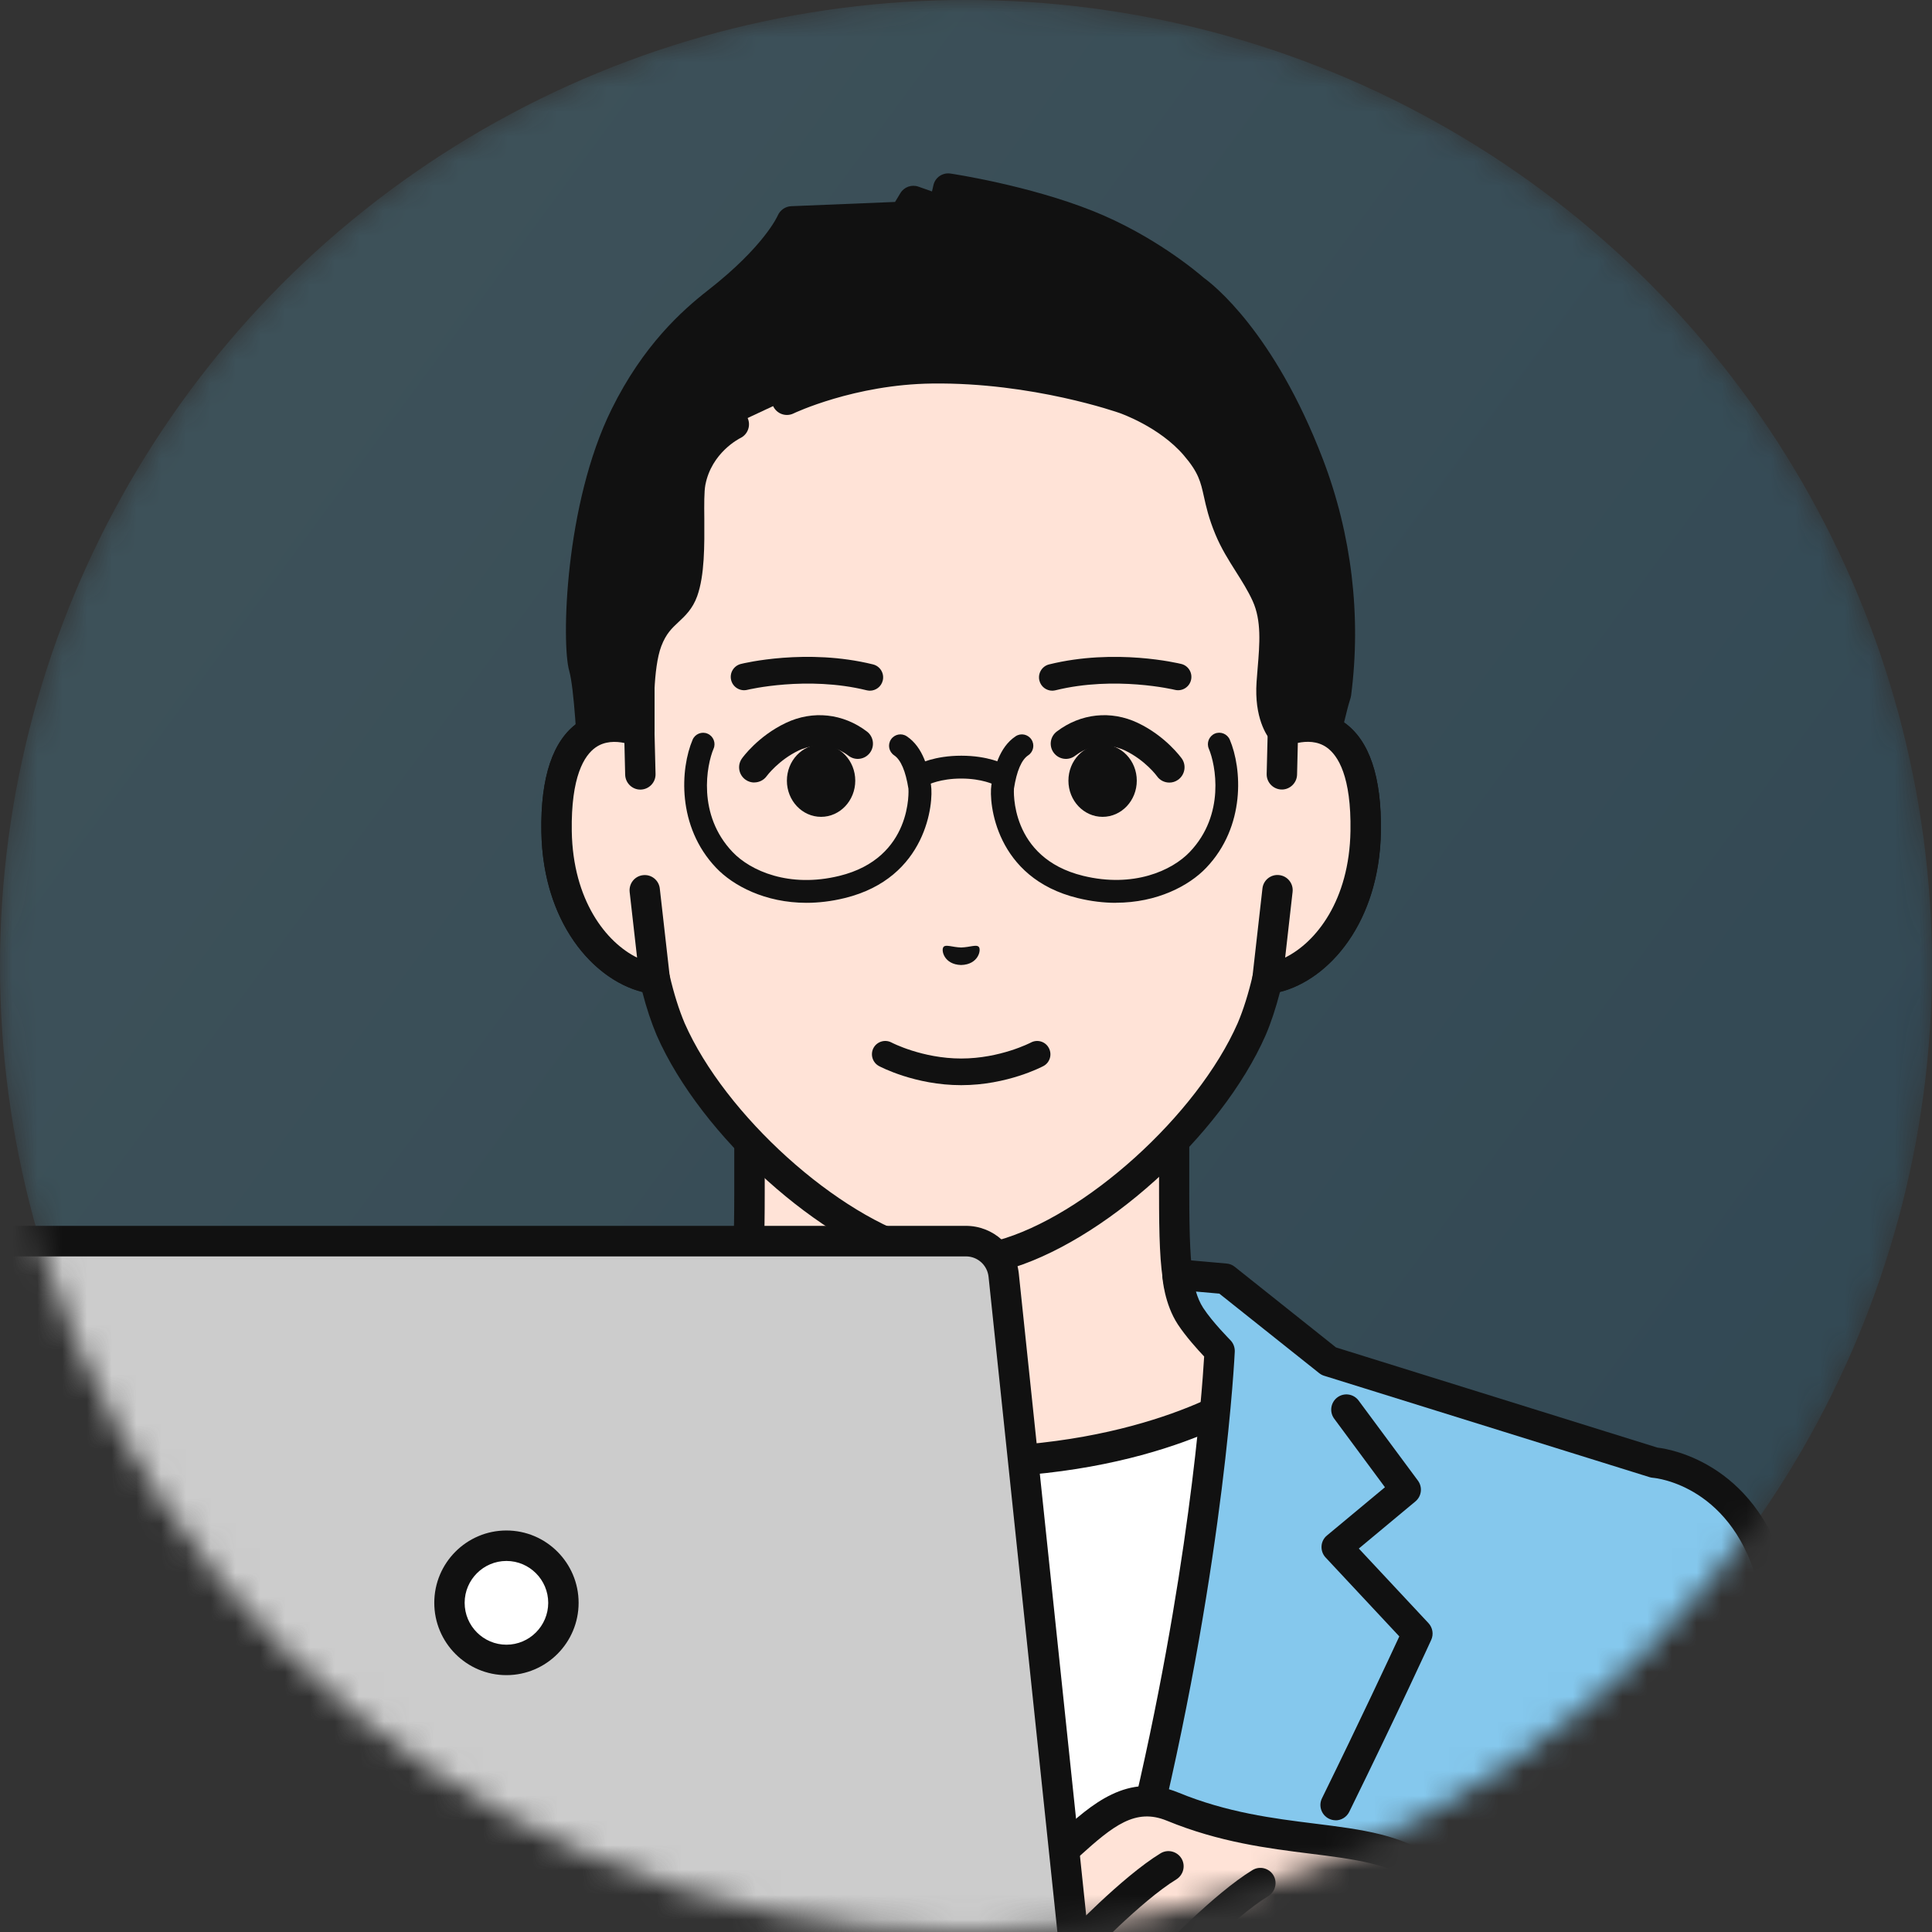
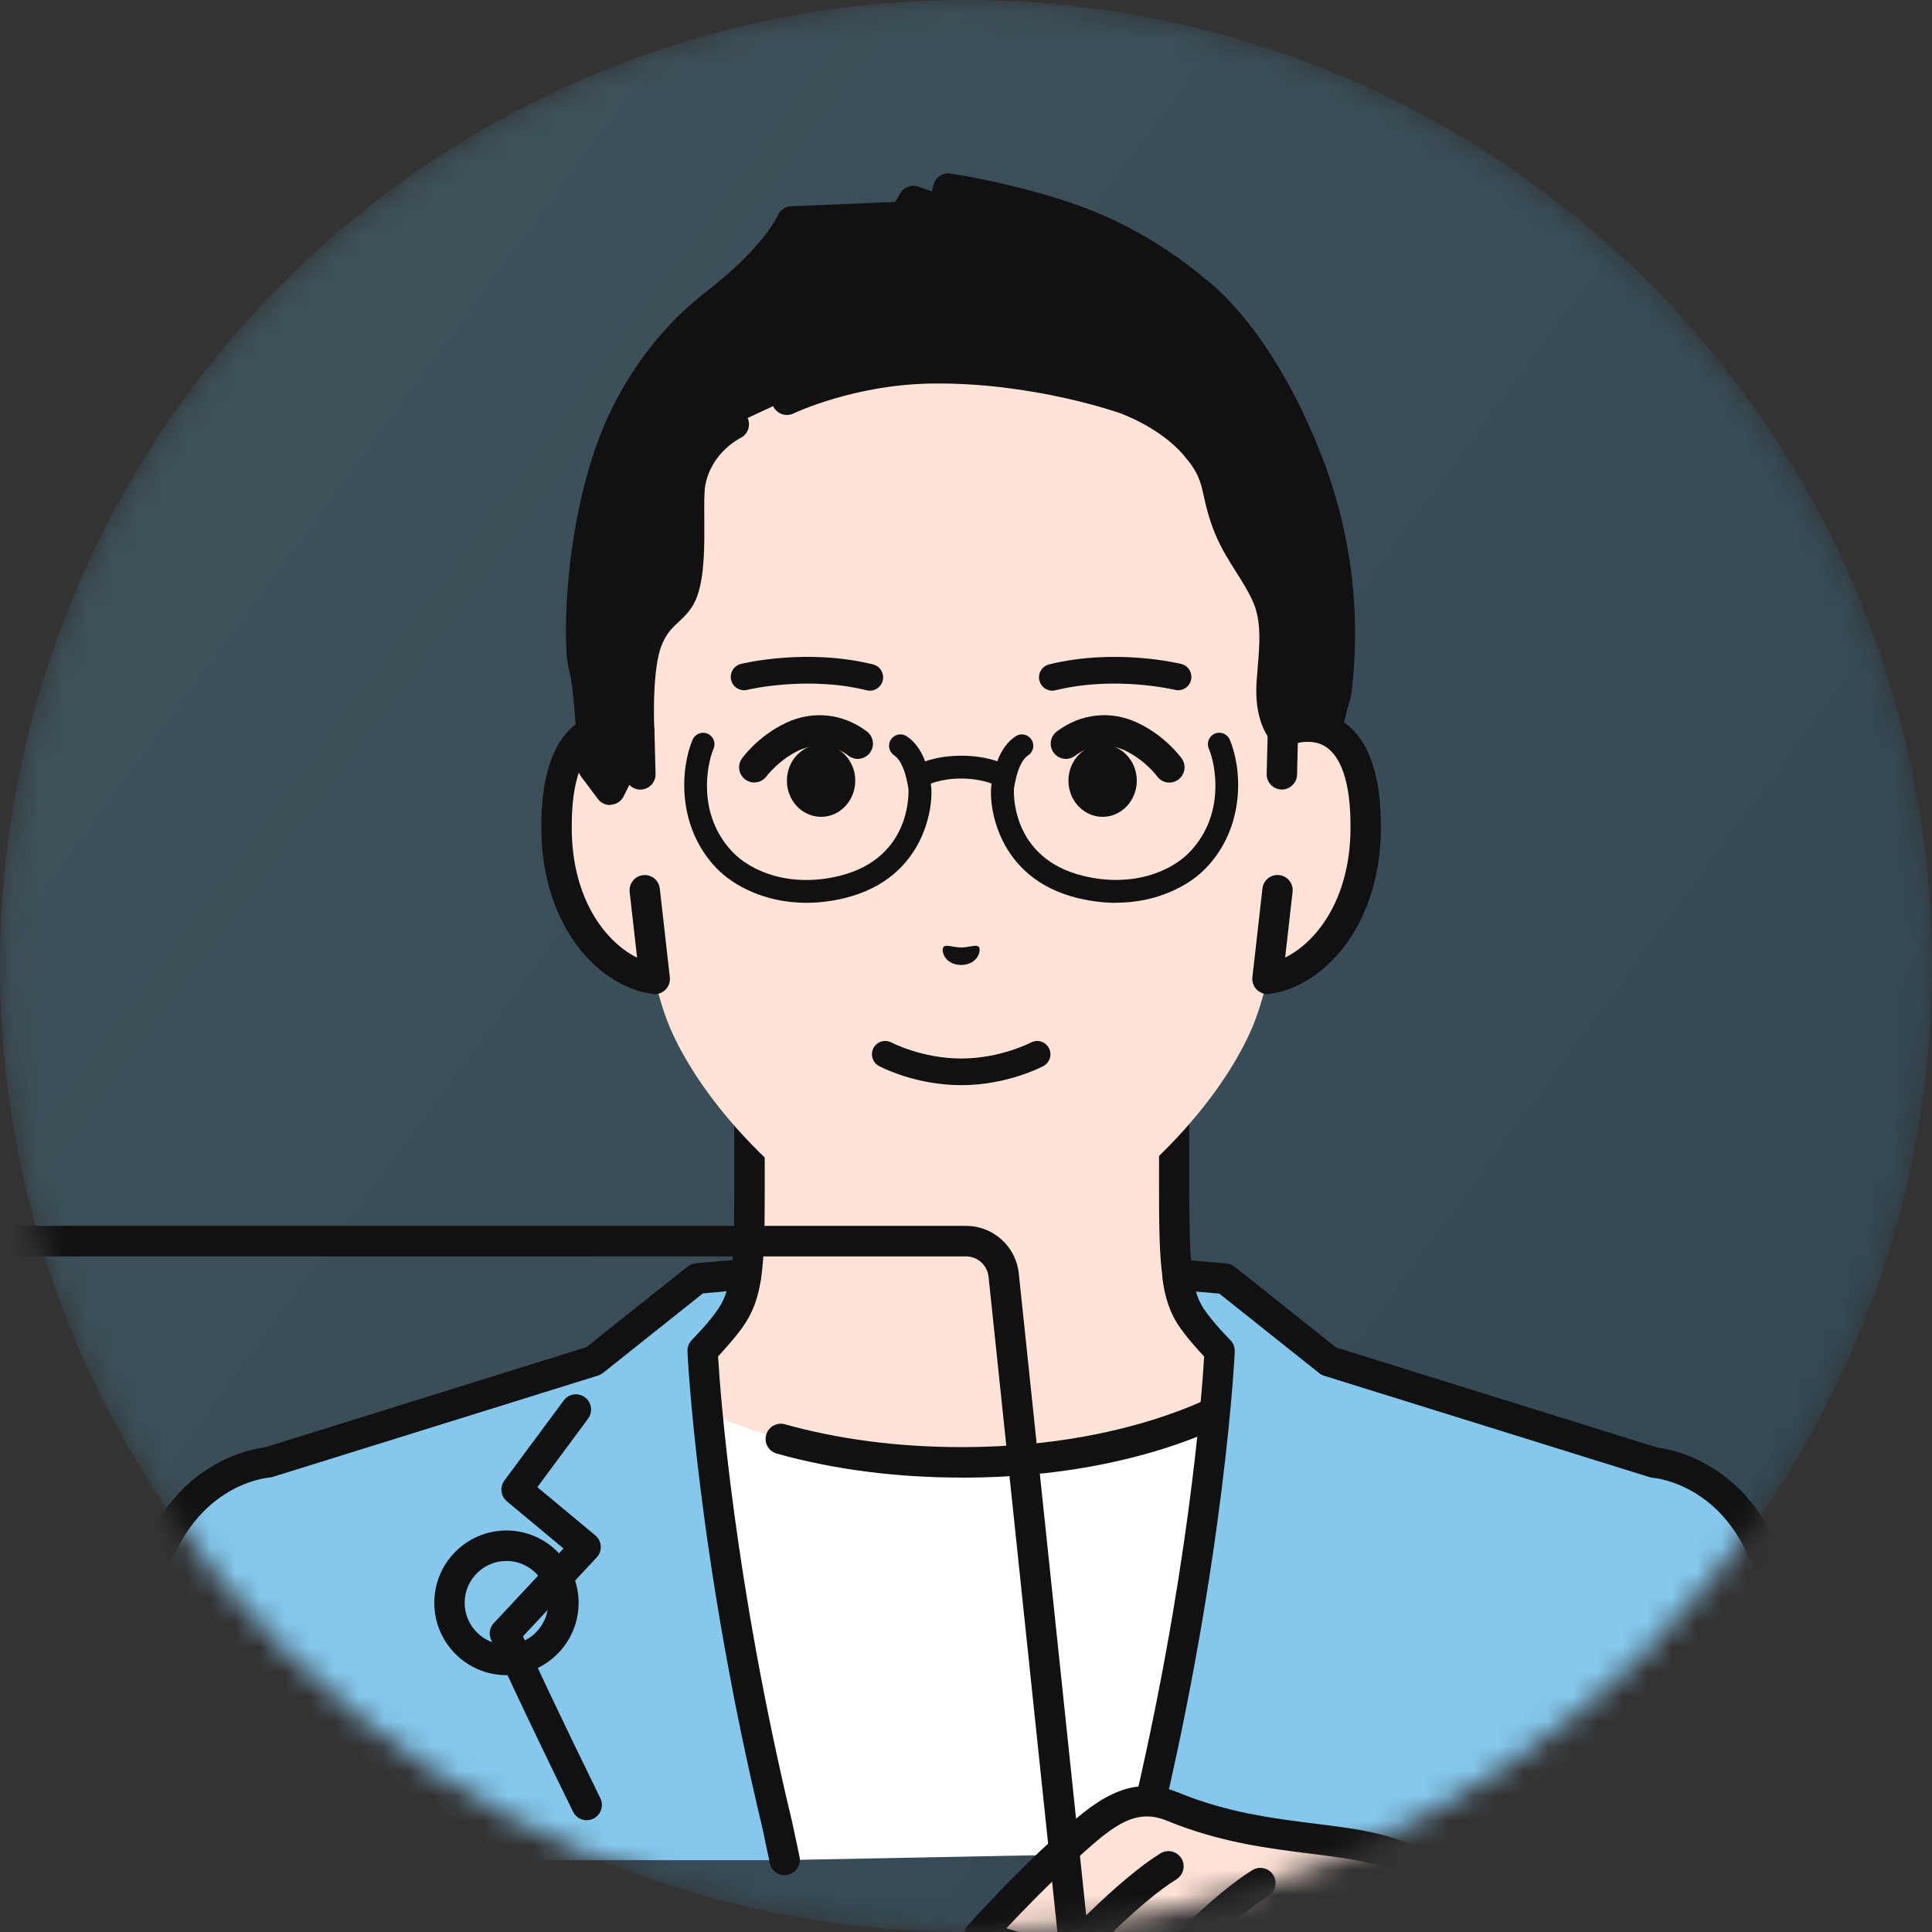
<svg xmlns="http://www.w3.org/2000/svg" width="78" height="78" viewBox="0 0 78 78" fill="none">
  <rect x="0" y="0" width="78" height="78" fill="#333333" stroke="none" />
  <mask id="mask0_5362_10655" style="mask-type:alpha" maskUnits="userSpaceOnUse" x="0" y="0" width="78" height="78">
    <circle cx="39" cy="39" r="39" fill="#D9D9D9" />
  </mask>
  <g mask="url(#mask0_5362_10655)">
    <circle opacity="0.2" cx="39" cy="39" r="39" fill="url(#paint0_linear_5362_10655)" />
    <path d="M56.451 58.796C50.771 56.657 49.517 54.769 48.532 53.66C47.551 52.55 47.404 51.751 47.404 48.16V36.993L38.829 38.957L30.254 36.993V48.16C30.254 51.754 30.107 52.553 29.125 53.66C28.144 54.769 26.887 56.654 21.207 58.796C15.533 60.935 32.474 71.165 32.474 71.165H45.18C45.18 71.165 62.119 60.935 56.448 58.796H56.451Z" fill="#FFE3D7" />
    <path d="M45.187 71.78C44.978 71.78 44.776 71.676 44.662 71.482C44.487 71.19 44.579 70.812 44.871 70.637C49.667 67.738 57.203 62.313 57 60.087C56.988 59.964 56.96 59.641 56.24 59.368C50.897 57.354 49.355 55.55 48.333 54.357C48.244 54.253 48.161 54.157 48.079 54.065C46.919 52.759 46.794 51.714 46.794 48.157V37.761L38.97 39.553C38.881 39.575 38.786 39.575 38.697 39.553L30.874 37.761V48.157C30.874 51.714 30.748 52.759 29.589 54.065C29.506 54.157 29.423 54.256 29.334 54.357C28.313 55.55 26.77 57.354 21.428 59.368C20.707 59.638 20.676 59.964 20.667 60.087C20.465 62.313 28 67.738 32.797 70.637C33.088 70.812 33.18 71.19 33.005 71.482C32.83 71.774 32.453 71.866 32.162 71.691C29.981 70.372 19.112 63.616 19.443 59.976C19.492 59.423 19.805 58.667 20.995 58.218C26.043 56.315 27.463 54.655 28.402 53.558C28.494 53.45 28.583 53.346 28.669 53.248C29.472 52.344 29.644 51.803 29.644 48.157V36.99C29.644 36.802 29.73 36.627 29.874 36.51C30.021 36.393 30.211 36.35 30.392 36.39L38.829 38.324L47.266 36.39C47.447 36.347 47.64 36.39 47.784 36.51C47.931 36.627 48.014 36.805 48.014 36.99V48.157C48.014 51.806 48.186 52.344 48.989 53.248C49.075 53.346 49.164 53.447 49.256 53.558C50.195 54.655 51.618 56.315 56.663 58.218C57.853 58.667 58.163 59.42 58.215 59.976C58.546 63.613 47.68 70.372 45.496 71.691C45.398 71.749 45.288 71.78 45.181 71.78H45.187Z" fill="#111111" />
    <path d="M27.027 56.183L31.68 75.097L45.987 74.82L50.581 56.183C50.581 56.183 46.615 59.036 38.838 59.036C31.06 59.036 27.03 56.183 27.03 56.183H27.027Z" fill="white" />
    <path d="M38.835 59.654C36.176 59.654 33.661 59.328 31.358 58.685C31.033 58.593 30.84 58.255 30.932 57.929C31.024 57.603 31.361 57.41 31.686 57.502C33.882 58.114 36.286 58.424 38.832 58.424C46.29 58.424 50.182 55.713 50.219 55.685C50.495 55.488 50.879 55.553 51.075 55.83C51.271 56.106 51.21 56.487 50.934 56.687C50.765 56.807 46.717 59.657 38.832 59.657L38.835 59.654Z" fill="#111111" />
    <path d="M28.364 54.535C28.364 54.535 29.113 53.789 29.539 53.137C30.008 52.424 30.125 51.452 30.125 51.452L28.137 51.628L23.96 54.954L10.819 59.048C10.819 59.048 7.114 59.319 5.982 64.016C5.648 65.411 5.4 69.751 5.219 75.1H31.677C31.578 74.648 31.483 74.193 31.388 73.741C28.714 62.605 28.361 54.535 28.361 54.535H28.364Z" fill="#85C8ED" />
    <path d="M31.68 75.712C31.398 75.712 31.143 75.515 31.082 75.226C30.984 74.771 30.886 74.316 30.794 73.861C28.141 62.814 27.757 54.64 27.754 54.557C27.748 54.385 27.813 54.216 27.935 54.093C27.941 54.087 28.644 53.383 29.03 52.793C29.165 52.587 29.263 52.353 29.337 52.132L28.377 52.218L24.344 55.43C24.286 55.476 24.218 55.513 24.145 55.535L11.003 59.629C10.96 59.641 10.914 59.651 10.868 59.654C10.736 59.666 7.587 59.976 6.584 64.154C6.385 64.981 6.093 67.557 5.836 75.112C5.823 75.451 5.538 75.718 5.201 75.706C4.863 75.693 4.597 75.411 4.609 75.069C4.82 68.832 5.078 65.168 5.391 63.862C6.529 59.125 10.108 58.504 10.697 58.433L23.669 54.391L27.757 51.136C27.852 51.062 27.966 51.016 28.086 51.004L30.073 50.828C30.257 50.813 30.438 50.881 30.567 51.013C30.695 51.145 30.757 51.33 30.735 51.514C30.729 51.56 30.594 52.636 30.051 53.463C29.729 53.955 29.254 54.48 28.99 54.757C29.079 56.229 29.622 63.742 31.987 73.585C32.085 74.052 32.18 74.504 32.278 74.956C32.349 75.288 32.14 75.614 31.809 75.687C31.766 75.697 31.72 75.703 31.677 75.703L31.68 75.712Z" fill="#111111" />
    <path d="M23.688 73.489C23.461 73.489 23.243 73.363 23.136 73.145C21.145 69.088 19.842 66.235 19.827 66.204C19.723 65.977 19.765 65.709 19.937 65.528L22.75 62.516L20.465 60.613C20.213 60.404 20.17 60.035 20.363 59.773L22.759 56.54C22.961 56.266 23.344 56.211 23.617 56.414C23.89 56.617 23.945 57.001 23.743 57.274L21.695 60.041L24.035 61.987C24.163 62.094 24.243 62.251 24.255 62.42C24.265 62.589 24.206 62.755 24.09 62.878L21.115 66.063C21.529 66.96 22.67 69.404 24.237 72.598C24.387 72.902 24.261 73.271 23.958 73.422C23.872 73.465 23.78 73.486 23.688 73.486V73.489Z" fill="#111111" />
    <path d="M66.787 59.048L53.645 54.954L49.468 51.628L47.536 51.455C47.536 51.455 47.597 52.421 48.066 53.137C48.493 53.789 49.241 54.535 49.241 54.535C49.241 54.535 48.888 62.605 46.214 73.741C46.122 74.193 46.024 74.645 45.926 75.1H72.383C72.203 69.754 71.954 65.411 71.62 64.019C70.491 59.322 66.787 59.051 66.784 59.051L66.787 59.048Z" fill="#85C8ED" />
    <path d="M45.928 75.712C45.885 75.712 45.842 75.709 45.796 75.696C45.465 75.626 45.257 75.297 45.327 74.965C45.425 74.513 45.52 74.061 45.615 73.612C47.983 63.754 48.529 56.239 48.615 54.766C48.351 54.486 47.876 53.961 47.554 53.472C47.011 52.645 46.931 51.609 46.925 51.492C46.913 51.314 46.98 51.139 47.109 51.013C47.238 50.887 47.413 50.825 47.59 50.841L49.523 51.013C49.642 51.022 49.756 51.068 49.851 51.145L53.939 54.4L66.912 58.443C67.501 58.513 71.079 59.137 72.217 63.871C72.53 65.174 72.785 68.842 72.999 75.079C73.012 75.417 72.745 75.703 72.407 75.715C72.067 75.727 71.785 75.46 71.773 75.122C71.515 67.563 71.224 64.99 71.024 64.163C70.022 59.989 66.872 59.675 66.737 59.663C66.694 59.66 66.645 59.651 66.602 59.638L53.461 55.544C53.387 55.522 53.319 55.485 53.261 55.439L49.228 52.227L48.284 52.144C48.348 52.362 48.443 52.599 48.575 52.802C48.961 53.392 49.664 54.093 49.67 54.102C49.792 54.225 49.857 54.391 49.851 54.566C49.848 54.646 49.464 62.823 46.809 73.889C46.719 74.322 46.621 74.777 46.523 75.235C46.462 75.524 46.207 75.721 45.925 75.721L45.928 75.712Z" fill="#111111" />
-     <path d="M53.921 73.489C53.829 73.489 53.737 73.468 53.651 73.425C53.348 73.274 53.222 72.905 53.372 72.601C54.939 69.407 56.077 66.963 56.494 66.066L53.519 62.881C53.403 62.758 53.344 62.592 53.354 62.423C53.363 62.254 53.443 62.097 53.575 61.99L55.914 60.044L53.866 57.277C53.663 57.004 53.722 56.62 53.992 56.417C54.265 56.214 54.648 56.272 54.85 56.543L57.245 59.776C57.439 60.038 57.396 60.407 57.144 60.616L54.859 62.519L57.672 65.531C57.84 65.712 57.886 65.98 57.782 66.207C57.77 66.235 56.464 69.091 54.473 73.148C54.366 73.366 54.148 73.492 53.921 73.492V73.489Z" fill="#111111" />
    <path d="M51.798 29.532V22.831C51.798 20.898 51.317 18.995 50.388 17.301C48.615 14.067 45.03 10.299 38.856 10.274H38.749C32.575 10.302 28.99 14.067 27.218 17.301C26.288 18.995 25.807 20.898 25.807 22.831V29.532C24.369 28.985 22.399 29.342 22.467 33.565C22.528 37.306 24.773 39.31 26.433 39.516C26.598 40.23 26.807 40.927 27.073 41.551C28.791 45.458 33.453 49.663 37.206 50.684C37.206 50.684 37.878 50.862 38.801 50.862C39.724 50.862 40.396 50.684 40.396 50.684C44.15 49.663 48.811 45.458 50.529 41.551C50.792 40.93 51.004 40.233 51.17 39.516C52.829 39.31 55.074 37.306 55.135 33.565C55.203 29.342 53.234 28.988 51.795 29.532H51.798Z" fill="#FFE3D7" />
-     <path d="M38.804 51.477C37.811 51.477 37.084 51.286 37.053 51.28C33.131 50.214 28.306 45.873 26.515 41.803C26.298 41.29 26.101 40.703 25.933 40.051C23.927 39.541 21.915 37.22 21.857 33.581C21.82 31.374 22.32 29.892 23.338 29.176C23.866 28.804 24.507 28.662 25.197 28.752V22.837C25.197 20.799 25.712 18.786 26.684 17.012C28.181 14.283 31.738 9.696 38.749 9.666H38.859C45.873 9.696 49.431 14.283 50.928 17.012C51.9 18.786 52.412 20.799 52.412 22.837V28.752C53.102 28.662 53.746 28.804 54.27 29.176C55.289 29.892 55.785 31.377 55.752 33.581C55.694 37.22 53.682 39.544 51.676 40.051C51.507 40.703 51.314 41.29 51.096 41.797C49.302 45.876 44.478 50.214 40.562 51.28C40.528 51.289 39.798 51.48 38.804 51.48V51.477ZM24.804 29.95C24.55 29.95 24.283 30.009 24.044 30.175C23.587 30.497 23.05 31.346 23.084 33.553C23.139 36.956 25.123 38.733 26.512 38.905C26.767 38.935 26.976 39.126 27.034 39.375C27.206 40.116 27.411 40.764 27.641 41.309C29.273 45.019 33.821 49.122 37.369 50.088C37.369 50.088 37.979 50.244 38.804 50.244C39.629 50.244 40.24 50.088 40.246 50.088C43.791 49.126 48.339 45.019 49.971 41.302C50.198 40.767 50.403 40.116 50.575 39.378C50.633 39.126 50.842 38.938 51.096 38.908C52.486 38.733 54.47 36.959 54.525 33.556C54.562 31.346 54.022 30.497 53.565 30.175C53.038 29.803 52.369 29.972 52.016 30.107C51.826 30.178 51.615 30.153 51.449 30.04C51.283 29.926 51.185 29.735 51.185 29.535V22.834C51.185 21.002 50.725 19.192 49.851 17.599C48.483 15.106 45.239 10.917 38.856 10.889H38.752C32.37 10.917 29.125 15.103 27.761 17.599C26.887 19.192 26.427 21.002 26.427 22.834V29.535C26.427 29.738 26.328 29.926 26.163 30.043C25.997 30.156 25.785 30.184 25.598 30.11C25.405 30.036 25.117 29.953 24.81 29.953L24.804 29.95Z" fill="#111111" />
    <path d="M48.223 11.704C48.223 11.704 46.428 10.096 43.883 9.085C41.341 8.073 38.283 7.615 38.283 7.615L38.071 8.537L36.875 8.116L36.489 8.753L31.965 8.937C31.965 8.937 31.438 10.271 28.972 12.192C27.702 13.182 26.353 14.544 25.243 16.788C23.442 20.43 23.277 25.893 23.568 26.901C23.835 27.823 23.948 30.974 23.948 30.974L24.629 31.881L25.81 29.526C25.81 29.526 25.675 27.055 26.129 25.871C26.583 24.688 27.279 24.685 27.57 23.867C28.003 22.656 27.712 20.314 27.877 19.462C28.196 17.824 29.625 17.138 29.625 17.138L31.766 16.136C31.766 16.136 34.305 14.907 37.624 14.867C41.847 14.814 45.392 16.09 45.392 16.09C45.392 16.09 47.14 16.683 48.253 17.98C49.373 19.287 48.974 19.76 49.627 21.328C50.038 22.315 50.679 23.028 51.124 24.002C51.63 25.106 51.421 26.369 51.339 27.568C51.243 28.982 51.795 29.526 51.795 29.526L53.151 31.512C53.151 31.512 53.599 29.041 53.936 27.998C54.338 24.891 53.961 21.7 52.835 18.755C50.799 13.437 48.219 11.694 48.219 11.694L48.223 11.704Z" fill="#111111" />
    <path d="M24.629 32.502C24.439 32.502 24.255 32.413 24.139 32.256L23.458 31.349C23.381 31.247 23.338 31.128 23.335 31.002C23.304 30.147 23.179 27.771 22.979 27.076C22.67 25.997 22.786 20.375 24.694 16.517C25.966 13.944 27.53 12.54 28.595 11.71C30.855 9.945 31.392 8.719 31.398 8.706C31.49 8.488 31.704 8.334 31.941 8.325L36.136 8.153L36.351 7.797C36.501 7.548 36.805 7.44 37.078 7.535L37.627 7.729L37.685 7.477C37.755 7.163 38.056 6.96 38.372 7.007C38.501 7.025 41.531 7.486 44.11 8.513C46.579 9.496 48.351 10.999 48.603 11.218C48.949 11.467 51.434 13.385 53.409 18.54C54.568 21.568 54.964 24.866 54.547 28.081C54.54 28.118 54.534 28.155 54.522 28.192C54.203 29.185 53.761 31.601 53.758 31.626C53.712 31.872 53.525 32.065 53.283 32.117C53.041 32.17 52.789 32.068 52.648 31.862L51.314 29.91C51.136 29.701 50.633 28.973 50.731 27.531C50.744 27.35 50.759 27.165 50.774 26.981C50.857 25.991 50.934 25.053 50.572 24.261C50.379 23.839 50.142 23.467 49.894 23.074C49.603 22.613 49.302 22.139 49.066 21.568C48.799 20.925 48.692 20.443 48.606 20.052C48.471 19.447 48.391 19.081 47.793 18.383C46.803 17.227 45.217 16.68 45.199 16.674C45.153 16.659 41.69 15.432 37.633 15.484C34.502 15.521 32.057 16.68 32.036 16.692C31.732 16.84 31.364 16.711 31.217 16.404C31.07 16.099 31.198 15.73 31.502 15.583C31.61 15.53 34.204 14.295 37.617 14.252C41.896 14.2 45.45 15.457 45.6 15.512C45.668 15.534 47.511 16.17 48.719 17.581C49.517 18.512 49.655 19.13 49.799 19.785C49.882 20.163 49.968 20.55 50.195 21.091C50.391 21.565 50.651 21.977 50.928 22.41C51.188 22.822 51.455 23.246 51.685 23.744C52.182 24.829 52.087 25.973 51.995 27.076C51.98 27.255 51.964 27.433 51.955 27.608C51.884 28.675 52.231 29.087 52.243 29.102C52.271 29.13 52.28 29.145 52.305 29.176L52.835 29.95C52.985 29.228 53.172 28.395 53.338 27.86C53.715 24.863 53.344 21.792 52.265 18.97C50.336 13.935 47.901 12.214 47.876 12.198C47.855 12.183 47.833 12.168 47.815 12.149C47.796 12.134 46.06 10.6 43.656 9.644C41.843 8.922 39.734 8.488 38.749 8.307L38.666 8.663C38.626 8.832 38.516 8.98 38.366 9.063C38.212 9.146 38.031 9.161 37.866 9.103L37.139 8.848L37.01 9.06C36.903 9.235 36.716 9.346 36.51 9.355L32.342 9.527C32.014 10.09 31.198 11.224 29.346 12.669C28.374 13.425 26.951 14.704 25.792 17.052C24.047 20.581 23.918 25.89 24.157 26.723C24.396 27.553 24.513 29.83 24.55 30.663L25.188 29.388C25.163 28.767 25.123 26.769 25.555 25.644C25.853 24.869 26.245 24.506 26.558 24.211C26.794 23.99 26.911 23.876 26.991 23.652C27.221 23.009 27.215 21.866 27.206 20.947C27.199 20.289 27.196 19.723 27.273 19.336C27.647 17.415 29.291 16.61 29.361 16.576C29.668 16.428 30.033 16.56 30.18 16.868C30.324 17.172 30.196 17.538 29.892 17.685C29.843 17.71 28.73 18.272 28.478 19.573C28.426 19.84 28.429 20.375 28.435 20.941C28.441 22.01 28.451 23.221 28.147 24.07C27.963 24.583 27.659 24.866 27.392 25.115C27.126 25.364 26.893 25.579 26.699 26.086C26.365 26.956 26.384 28.837 26.42 29.489C26.427 29.597 26.405 29.701 26.356 29.8L25.175 32.154C25.08 32.345 24.893 32.471 24.681 32.489C24.663 32.489 24.645 32.489 24.626 32.489L24.629 32.502Z" fill="#111111" />
-     <path d="M25.853 31.263L25.81 29.532C24.372 28.985 22.403 29.342 22.47 33.565C22.532 37.306 24.777 39.31 26.436 39.516L26.031 35.938L25.853 31.26V31.263Z" fill="#FFE3D7" />
    <path d="M26.436 40.134C26.411 40.134 26.387 40.134 26.359 40.128C24.224 39.861 21.918 37.475 21.857 33.575C21.82 31.367 22.32 29.886 23.338 29.169C24.071 28.653 25.028 28.579 26.028 28.957C26.261 29.047 26.417 29.268 26.423 29.517L26.466 31.247C26.476 31.586 26.206 31.868 25.868 31.878C25.531 31.887 25.249 31.616 25.24 31.278L25.209 29.996C24.856 29.923 24.415 29.916 24.044 30.178C23.587 30.5 23.05 31.349 23.084 33.559C23.13 36.353 24.473 38.047 25.721 38.662L25.421 36.012C25.384 35.674 25.623 35.37 25.96 35.333C26.298 35.293 26.601 35.536 26.638 35.874L27.043 39.452C27.064 39.639 26.997 39.827 26.865 39.959C26.748 40.073 26.595 40.137 26.433 40.137L26.436 40.134Z" fill="#111111" />
    <path d="M51.798 29.532L51.756 31.263L51.578 35.941L51.173 39.519C52.832 39.313 55.077 37.309 55.138 33.568C55.206 29.345 53.237 28.988 51.798 29.535V29.532Z" fill="#FFE3D7" />
    <path d="M51.173 40.134C51.014 40.134 50.857 40.07 50.74 39.956C50.606 39.824 50.541 39.636 50.563 39.449L50.968 35.871C51.004 35.532 51.311 35.29 51.645 35.33C51.983 35.367 52.225 35.674 52.185 36.009L51.885 38.659C53.133 38.044 54.476 36.347 54.522 33.556C54.559 31.346 54.019 30.497 53.562 30.175C53.191 29.913 52.749 29.92 52.397 29.993L52.366 31.275C52.357 31.613 52.072 31.884 51.737 31.875C51.4 31.865 51.13 31.586 51.139 31.244L51.182 29.514C51.188 29.265 51.345 29.044 51.578 28.954C52.581 28.573 53.534 28.65 54.267 29.166C55.286 29.883 55.782 31.367 55.749 33.571C55.684 37.469 53.381 39.858 51.247 40.125C51.222 40.128 51.194 40.131 51.17 40.131L51.173 40.134Z" fill="#111111" />
    <path d="M35.121 27.885C35.078 27.885 35.035 27.878 34.992 27.869C32.578 27.273 30.192 27.845 30.168 27.851C29.883 27.921 29.588 27.746 29.518 27.457C29.447 27.168 29.622 26.879 29.91 26.806C30.017 26.778 32.569 26.163 35.246 26.824C35.535 26.895 35.71 27.187 35.639 27.476C35.578 27.722 35.36 27.885 35.118 27.885H35.121Z" fill="#111111" />
    <path d="M42.484 27.885C42.242 27.885 42.024 27.722 41.963 27.476C41.892 27.187 42.067 26.895 42.355 26.824C45.036 26.163 47.584 26.781 47.692 26.806C47.98 26.876 48.155 27.168 48.084 27.457C48.014 27.746 47.722 27.922 47.434 27.851C47.41 27.845 45.024 27.273 42.61 27.869C42.567 27.878 42.524 27.885 42.481 27.885H42.484Z" fill="#111111" />
    <path d="M30.453 31.592C30.331 31.592 30.205 31.555 30.098 31.478C29.822 31.281 29.757 30.9 29.953 30.623C29.978 30.587 30.601 29.72 31.729 29.185C32.815 28.669 34.038 28.801 35.002 29.535C35.271 29.741 35.324 30.125 35.118 30.396C34.913 30.666 34.529 30.719 34.259 30.513C33.382 29.846 32.502 30.178 32.254 30.295C31.429 30.688 30.959 31.327 30.953 31.334C30.834 31.5 30.643 31.589 30.453 31.589V31.592Z" fill="#111111" />
    <path d="M33.149 32.978C33.911 32.978 34.529 32.324 34.529 31.518C34.529 30.712 33.911 30.058 33.149 30.058C32.387 30.058 31.769 30.712 31.769 31.518C31.769 32.324 32.387 32.978 33.149 32.978Z" fill="#111111" />
    <path d="M47.211 31.595C47.017 31.595 46.827 31.506 46.708 31.334C46.708 31.331 46.235 30.688 45.41 30.295C45.162 30.178 44.282 29.843 43.405 30.513C43.135 30.719 42.752 30.666 42.546 30.396C42.34 30.125 42.393 29.741 42.663 29.535C43.626 28.801 44.849 28.669 45.935 29.185C47.063 29.72 47.683 30.587 47.711 30.623C47.907 30.9 47.839 31.284 47.563 31.481C47.456 31.558 47.333 31.595 47.211 31.595Z" fill="#111111" />
    <path d="M44.515 32.978C45.277 32.978 45.895 32.324 45.895 31.518C45.895 30.712 45.277 30.058 44.515 30.058C43.753 30.058 43.135 30.712 43.135 31.518C43.135 32.324 43.753 32.978 44.515 32.978Z" fill="#111111" />
    <path d="M38.09 38.231C38.188 38.118 38.455 38.244 38.804 38.253C39.154 38.244 39.421 38.118 39.519 38.231C39.62 38.348 39.504 38.942 38.804 38.96C38.105 38.942 37.989 38.351 38.09 38.235V38.231Z" fill="#111111" />
    <path d="M38.804 43.811C36.949 43.811 35.544 43.07 35.486 43.039C35.225 42.898 35.127 42.572 35.265 42.31C35.406 42.049 35.731 41.951 35.992 42.089C36.004 42.095 37.231 42.735 38.807 42.735C40.384 42.735 41.61 42.095 41.623 42.089C41.883 41.951 42.209 42.049 42.346 42.314C42.484 42.575 42.386 42.901 42.126 43.039C42.067 43.07 40.66 43.811 38.807 43.811H38.804Z" fill="#111111" />
    <path d="M40.366 31.739C40.292 31.739 40.215 31.721 40.145 31.684C40.145 31.684 39.657 31.432 38.808 31.432C37.958 31.432 37.474 31.681 37.467 31.684C37.243 31.801 36.964 31.718 36.848 31.493C36.728 31.269 36.808 30.992 37.032 30.872C37.099 30.836 37.725 30.51 38.811 30.51C39.896 30.51 40.522 30.836 40.59 30.872C40.813 30.995 40.893 31.275 40.77 31.5C40.688 31.653 40.528 31.739 40.366 31.739Z" fill="#111111" />
    <path d="M32.56 36.449C30.892 36.449 29.601 35.76 28.914 35.038C27.316 33.362 27.469 31.026 27.963 29.864C28.061 29.631 28.334 29.52 28.567 29.621C28.8 29.72 28.91 29.993 28.809 30.227C28.533 30.875 28.135 32.889 29.579 34.401C30.297 35.154 31.855 35.858 33.882 35.363C36.866 34.638 36.679 31.868 36.676 31.841C36.562 31.128 36.369 30.676 36.099 30.494C35.888 30.353 35.829 30.067 35.97 29.855C36.111 29.643 36.397 29.584 36.608 29.726C37.277 30.169 37.489 31.063 37.587 31.696C37.697 32.406 37.43 35.446 34.1 36.258C33.56 36.39 33.045 36.449 32.56 36.449Z" fill="#111111" />
    <path d="M45.051 36.449C44.567 36.449 44.055 36.39 43.512 36.258C40.184 35.447 39.915 32.406 40.025 31.696C40.123 31.063 40.335 30.169 41.003 29.726C41.215 29.584 41.5 29.643 41.641 29.855C41.782 30.067 41.724 30.353 41.512 30.494C41.242 30.673 41.046 31.128 40.936 31.838C40.933 31.865 40.746 34.632 43.73 35.36C45.757 35.855 47.315 35.151 48.032 34.398C49.477 32.886 49.078 30.872 48.802 30.224C48.704 29.99 48.812 29.72 49.045 29.618C49.278 29.52 49.547 29.628 49.649 29.861C50.142 31.023 50.296 33.359 48.698 35.035C48.011 35.757 46.72 36.446 45.051 36.446V36.449Z" fill="#111111" />
    <path d="M57.613 75.564C55.289 73.825 51.621 74.697 47.339 72.939C45.579 72.217 44.334 73.437 43.003 74.639C41.233 76.234 39.51 78.168 39.51 78.168L43.448 79.311L59.907 79.284C59.907 79.284 58.917 76.542 57.613 75.564Z" fill="#FFE3D7" />
    <path d="M43.448 79.926C43.392 79.926 43.334 79.917 43.276 79.902L39.338 78.758C39.136 78.7 38.976 78.54 38.921 78.337C38.863 78.134 38.912 77.916 39.053 77.759C39.123 77.679 40.816 75.779 42.592 74.181L42.758 74.034C44.055 72.859 45.527 71.528 47.573 72.371C49.548 73.182 51.415 73.416 53.065 73.622C54.985 73.861 56.641 74.067 57.981 75.073C59.417 76.148 60.441 78.955 60.484 79.075C60.601 79.394 60.435 79.745 60.116 79.862C59.797 79.978 59.447 79.812 59.331 79.493C59.073 78.776 58.193 76.766 57.245 76.056C56.166 75.248 54.657 75.057 52.912 74.839C51.188 74.624 49.232 74.378 47.106 73.505C45.84 72.985 44.941 73.711 43.577 74.943L43.411 75.094C42.347 76.053 41.286 77.15 40.629 77.851L43.616 78.718C43.941 78.813 44.129 79.155 44.033 79.481C43.957 79.748 43.711 79.923 43.445 79.923L43.448 79.926Z" fill="#111111" />
    <path d="M47.158 79.899C47.005 79.899 46.855 79.843 46.735 79.73C46.49 79.496 46.481 79.106 46.714 78.86C46.806 78.761 49.008 76.45 50.566 75.5C50.857 75.325 51.231 75.417 51.409 75.706C51.584 75.995 51.492 76.373 51.204 76.551C49.784 77.418 47.625 79.683 47.603 79.708C47.484 79.834 47.321 79.899 47.158 79.899Z" fill="#111111" />
    <path d="M51.924 79.898C51.777 79.898 51.63 79.846 51.513 79.739C51.262 79.511 51.243 79.121 51.47 78.869C53.056 77.117 54.543 76.339 54.605 76.308C54.905 76.154 55.276 76.271 55.429 76.573C55.586 76.874 55.466 77.246 55.166 77.399C55.154 77.406 53.804 78.119 52.378 79.692C52.258 79.825 52.09 79.895 51.924 79.895V79.898Z" fill="#111111" />
    <path d="M43.447 79.222C43.294 79.222 43.144 79.167 43.024 79.053C42.779 78.82 42.77 78.429 43.003 78.183C43.095 78.085 45.297 75.773 46.855 74.823C47.143 74.648 47.52 74.74 47.698 75.029C47.873 75.318 47.781 75.696 47.493 75.875C46.073 76.742 43.914 79.007 43.892 79.032C43.773 79.158 43.61 79.222 43.447 79.222Z" fill="#111111" />
-     <path d="M38.998 50.109H-0.853C-1.764 50.109 -2.472 50.899 -2.377 51.806L0.512 79.311H43.448L40.525 51.486C40.442 50.706 39.786 50.109 39.001 50.109H38.998Z" fill="#CCCCCC" />
    <path d="M43.444 79.926C43.134 79.926 42.868 79.692 42.834 79.376L39.911 51.551C39.862 51.08 39.47 50.724 38.997 50.724H-0.853C-1.117 50.724 -1.359 50.831 -1.537 51.028C-1.715 51.225 -1.795 51.477 -1.767 51.741L1.122 79.247C1.158 79.585 0.913 79.886 0.576 79.923C0.235 79.96 -0.062 79.714 -0.099 79.376L-2.988 51.87C-3.052 51.265 -2.856 50.659 -2.448 50.204C-2.04 49.752 -1.461 49.491 -0.853 49.491H38.997C40.098 49.491 41.018 50.318 41.132 51.419L44.054 79.244C44.091 79.582 43.846 79.883 43.509 79.92C43.487 79.92 43.466 79.923 43.444 79.923V79.926Z" fill="#111111" />
-     <path d="M20.446 67.016C21.716 67.016 22.746 65.984 22.746 64.71C22.746 63.437 21.716 62.405 20.446 62.405C19.176 62.405 18.146 63.437 18.146 64.71C18.146 65.984 19.176 67.016 20.446 67.016Z" fill="white" />
    <path d="M20.446 67.63C18.839 67.63 17.533 66.321 17.533 64.71C17.533 63.099 18.839 61.79 20.446 61.79C22.053 61.79 23.36 63.099 23.36 64.71C23.36 66.321 22.053 67.63 20.446 67.63ZM20.446 63.02C19.517 63.02 18.759 63.779 18.759 64.71C18.759 65.642 19.517 66.401 20.446 66.401C21.375 66.401 22.133 65.642 22.133 64.71C22.133 63.779 21.375 63.02 20.446 63.02Z" fill="#111111" />
  </g>
  <defs>
    <linearGradient id="paint0_linear_5362_10655" x1="7.429" y1="14.857" x2="70.571" y2="61.286" gradientUnits="userSpaceOnUse">
      <stop stop-color="#67CAF2" />
      <stop offset="1" stop-color="#2F9ED8" />
    </linearGradient>
  </defs>
</svg>